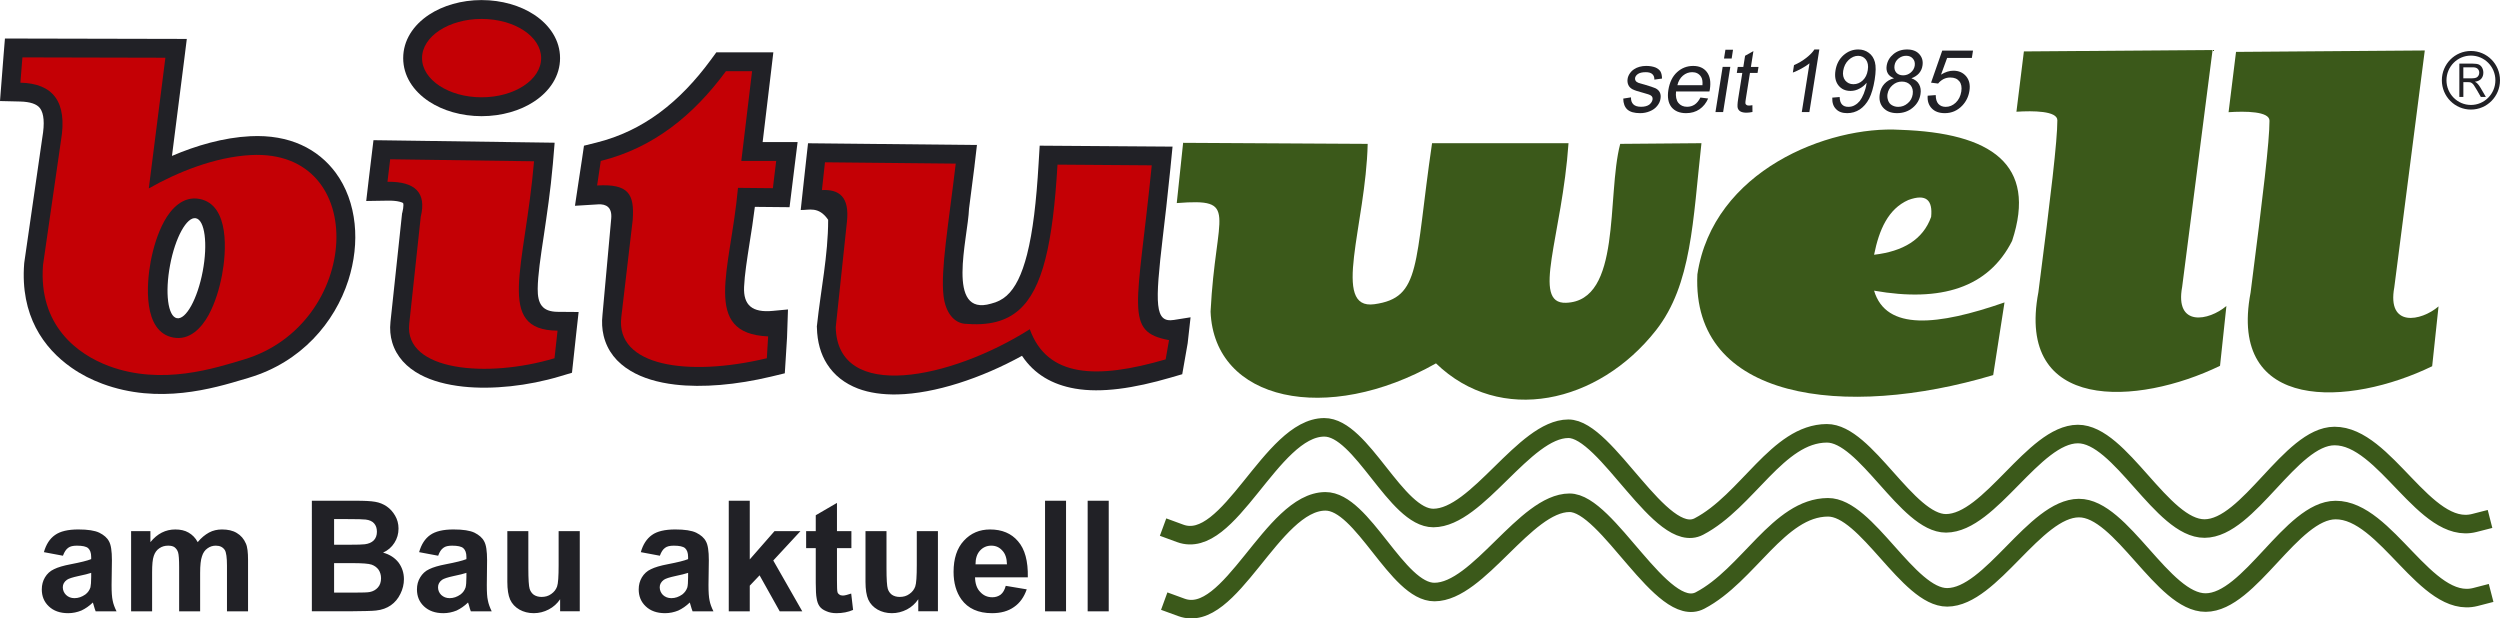
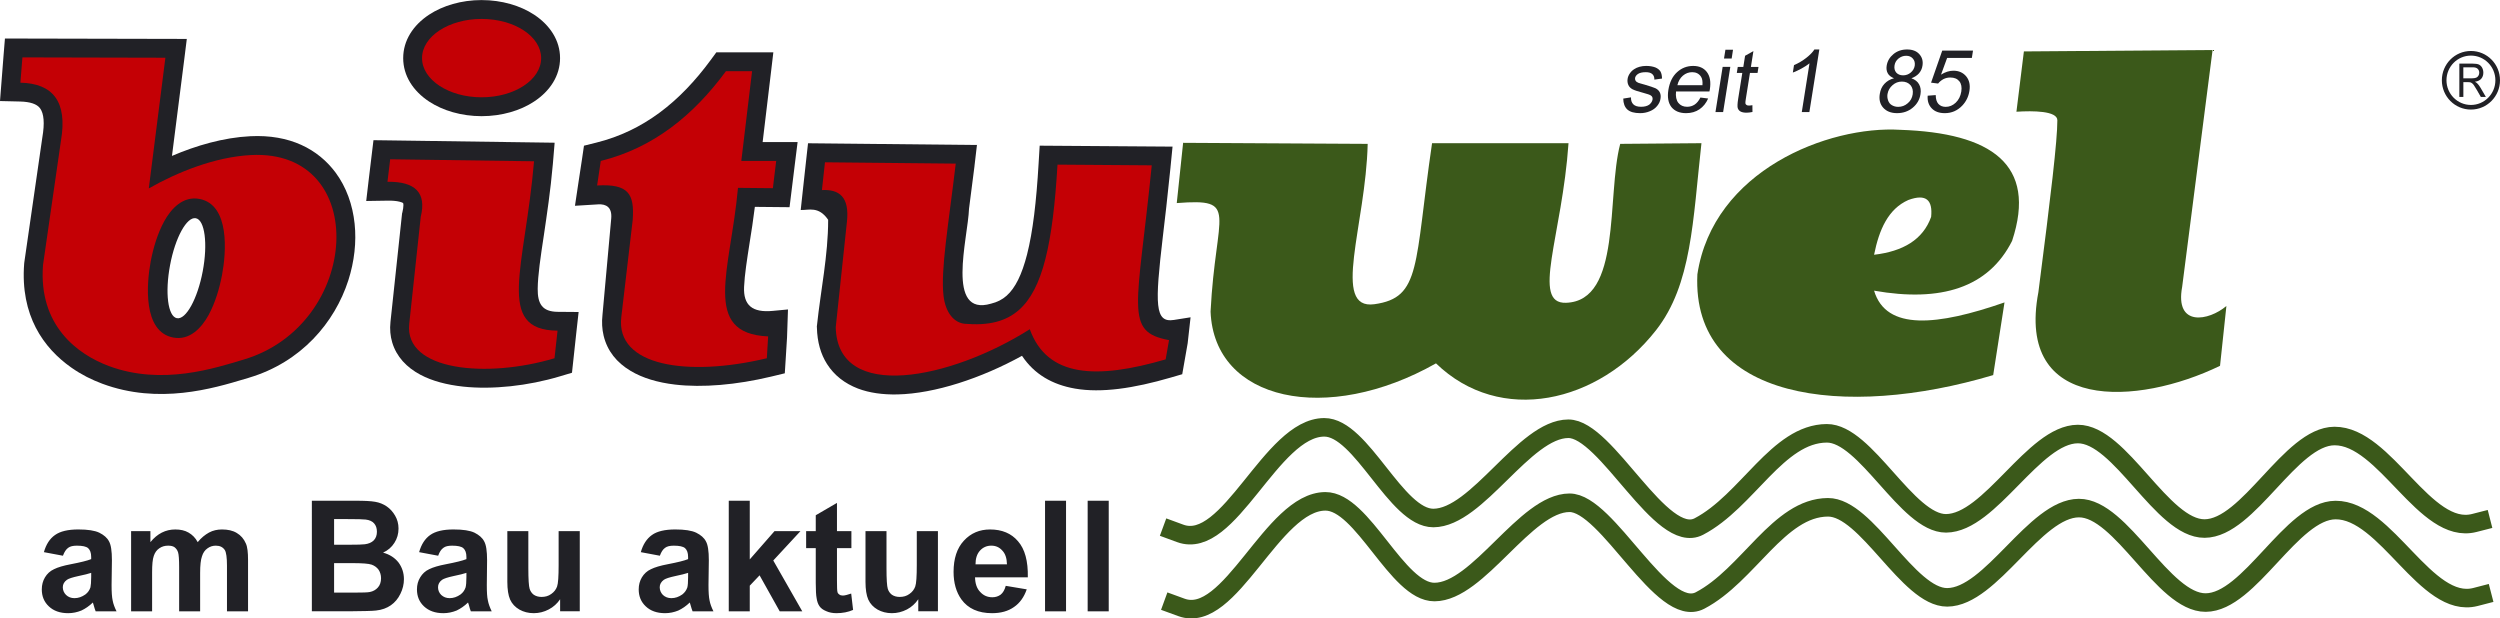
<svg xmlns="http://www.w3.org/2000/svg" version="1.1" x="0px" y="0px" width="360.333px" height="89.14px" viewBox="0 0 360.333 89.14" enable-background="new 0 0 360.333 89.14" xml:space="preserve">
  <g id="Ebene_1">
    <g>
      <path fill="none" stroke="#3B591A" stroke-width="2.672" stroke-miterlimit="22.926" d="M167.803,86.641l2.471,0.902    c7.08,2.607,13.066-15.244,20.752-15.283c5.4-0.029,10.342,13.096,15.732,13.072c6.367-0.029,13.086-12.838,19.453-12.867    c5.508-0.029,13.379,16.93,18.818,14.088c6.982-3.648,11.348-13.395,18.438-13.434c5.605-0.023,11.572,13.004,17.188,12.979    c6.357-0.029,12.627-12.836,18.984-12.865c6.152-0.035,12.119,13.646,18.271,13.617c6.367-0.029,12.363-13.305,18.721-13.334    c7.324-0.039,13.047,14.35,20.156,12.533l2.266-0.586" />
      <path fill="none" stroke="#3B591A" stroke-width="2.672" stroke-miterlimit="22.926" d="M167.637,75.971l2.471,0.908    c7.08,2.598,13.066-15.248,20.752-15.287c5.4-0.029,10.342,13.096,15.742,13.07c6.357-0.029,13.086-12.836,19.443-12.865    c5.518-0.029,13.389,16.928,18.818,14.092c6.992-3.652,11.348-13.398,18.438-13.434c5.615-0.029,11.582,12.998,17.188,12.975    c6.367-0.035,12.627-12.838,18.994-12.871c6.152-0.025,12.119,13.656,18.271,13.623c6.357-0.029,12.363-13.307,18.721-13.336    c7.324-0.033,13.037,14.352,20.146,12.535l2.275-0.582" />
      <path fill="#212126" d="M69.414,0L69.414,0v0.01c2.91,0,5.596,0.805,7.568,2.104c2.305,1.52,3.74,3.727,3.74,6.26h0.01v0.006    h-0.01c0,2.533-1.436,4.74-3.75,6.26c-1.963,1.299-4.648,2.1-7.549,2.104v0.01h-0.01v-0.01c-2.91-0.004-5.586-0.805-7.559-2.104    c-2.314-1.52-3.74-3.727-3.74-6.26h-0.01V8.373h0.01c0-2.533,1.426-4.74,3.74-6.264c1.973-1.295,4.648-2.1,7.559-2.1V0L69.414,0z" />
      <path fill-rule="evenodd" clip-rule="evenodd" fill="#C40005" d="M69.414,2.729c4.746,0,8.584,2.525,8.584,5.65    c0,3.115-3.838,5.645-8.584,5.645c-4.736,0-8.584-2.529-8.584-5.645C60.83,5.254,64.678,2.729,69.414,2.729" />
      <path fill="#212126" d="M56.27,20.238l23.672,0.332l-0.244,2.916l-0.02,0.225c-0.332,3.783-0.85,7.207-1.289,10.195    c-0.479,3.139-0.869,5.791-0.889,7.705c-0.02,2.148,0.625,3.314,2.881,3.334l3.018,0.025l-0.332,2.979l-0.43,3.975l-0.195,1.801    l-1.738,0.518c-4.6,1.383-9.727,1.934-13.955,1.48c-2.344-0.254-4.463-0.811-6.152-1.709c-2.002-1.064-3.447-2.604-4.062-4.648    c-0.273-0.914-0.371-1.904-0.254-2.975l1.65-15.439l0.02-0.186l0.049-0.176c0.098-0.41,0.146-0.752,0.146-1.016    c0-0.166-0.02-0.264-0.039-0.287c-0.059-0.074-0.234-0.143-0.518-0.215c-0.449-0.113-1.016-0.162-1.689-0.152l-3.115,0.049    l0.361-3.086l0.391-3.246l0.293-2.432L56.27,20.238z" />
      <path fill-rule="evenodd" clip-rule="evenodd" fill="#C40005" d="M56.24,22.959l20.732,0.287    c-1.299,15.381-5.645,24.336,3.389,24.414l-0.439,3.975c-9.658,2.9-21.67,1.871-20.938-4.955l1.66-15.436    c0.85-3.428-0.752-5.102-4.795-5.043L56.24,22.959z" />
      <path fill="#212126" d="M104.629,7.539h6.836l-0.361,3.047l-1.182,9.887h5.039l-0.381,3.057l-0.781,6.334l-5-0.049    c-0.225,1.85-0.498,3.588-0.762,5.225c-0.371,2.387-0.713,4.551-0.791,6.309c-0.117,2.631,1.162,3.75,4.16,3.457l2.168-0.205    l-0.137,4.047l-0.195,3.15l-0.127,2.006l-1.963,0.475c-5.039,1.205-9.912,1.615-13.848,1.152c-2.5-0.293-4.688-0.943-6.406-1.973    c-2.012-1.197-3.369-2.877-3.896-5.074c-0.225-0.941-0.283-1.943-0.166-2.988l1.26-13.891c0.146-1.621-0.713-2.119-1.875-2.051    l-3.35,0.205l0.498-3.326l0.537-3.535L84.17,21l1.777-0.443c3.408-0.846,6.416-2.32,9.111-4.312    c2.744-2.025,5.176-4.6,7.373-7.588l0.82-1.117H104.629z" />
      <path fill="#212126" d="M115.752,27.104l0.439-3.998l0.273-2.457l24.346,0.25l-0.352,2.998v0.023v0.01    c-0.176,1.48-0.498,3.912-0.791,6.162c-0.156,4.283-3.408,15.615,3.184,13.672c0.879-0.215,1.611-0.586,2.227-1.133    c1.27-1.123,2.217-3.07,2.959-5.971c0.83-3.271,1.338-7.584,1.66-13.086l0.156-2.578l19.15,0.137l-0.293,2.953v0.02v0.01    c-0.43,4.283-0.801,7.418-1.113,10.055c-1.143,9.736-1.162,12.383,1.602,11.943l2.402-0.381l-0.42,3.754l-0.781,4.449    l-1.641,0.479c-5.361,1.566-10.02,2.25-13.799,1.596c-3.281-0.57-5.879-2.064-7.656-4.727c-5.85,3.229-12.568,5.449-17.949,5.566    c-2.109,0.045-4.043-0.219-5.703-0.85c-1.865-0.717-3.398-1.875-4.453-3.539c-0.898-1.412-1.406-3.15-1.455-5.244l-0.01-0.191    l0.02-0.137c0.537-5.062,1.611-10.092,1.611-15.186v-0.02c-1.377-2.025-2.822-1.367-3.955-1.416L115.752,27.104z" />
      <path fill-rule="evenodd" clip-rule="evenodd" fill="#C40005" d="M118.467,27.396l0.439-4.004l18.848,0.191    c-1.074,9.004-2.178,15.277-1.768,18.994c0.293,2.621,1.621,3.969,3.086,4.092c3.359,0.283,5.889-0.309,7.803-2.002    c3.418-3.023,4.873-9.561,5.547-20.938l13.584,0.102c-2.07,20.68-4.023,23.984,2.49,25.191l-0.488,2.777    c-9.961,2.91-17.07,2.604-19.58-4.346c-11.338,7.184-27.734,10.596-27.969-0.293l1.611-15.18    C122.471,28.324,120.918,27.27,118.467,27.396" />
      <path fill-rule="evenodd" clip-rule="evenodd" fill="#C40005" d="M104.629,10.264h3.77l-1.553,12.934h5.029l-0.479,3.926    l-5.029-0.049c-1.064,11.885-5.332,20.996,4.346,21.412l-0.186,3.148c-11.455,2.734-21.816,1.129-20.977-5.932l1.641-13.98    c0.273-3.744-0.566-5.258-5.127-4.99l0.527-3.535C94.131,21.322,99.922,16.664,104.629,10.264" />
      <path fill-rule="evenodd" clip-rule="evenodd" fill="#3B591A" d="M170.527,20.586l26.602,0.15    c-0.264,11.66-5.312,23.984,0.967,23.111c6.787-0.943,5.732-5.602,8.311-23.209h19.668c-0.928,13.414-5.43,23.184-0.352,23.004    c8.066-0.273,5.811-15.318,7.803-22.906l11.709-0.098c-1.25,11.236-1.396,20.377-6.543,26.953    c-8.311,10.596-22.471,13.73-31.719,4.781c-15.664,8.881-31.973,5.498-32.49-7.457c0.723-14.424,4.248-16.348-4.873-15.645    L170.527,20.586z" />
      <path fill-rule="evenodd" clip-rule="evenodd" fill="#3B591A" d="M270.117,36.719c0.723-3.613,2.031-6.602,4.932-7.891    c2.617-0.963,3.535,0.053,3.291,2.436C277.168,34.545,274.287,36.23,270.117,36.719 M270.117,41.895    c1.738,5.83,9.16,5.049,18.799,1.693l-1.631,10.475c-21.406,6.4-43.496,3.643-42.637-14.518    c2.256-14.965,18.867-21.465,29.248-20.834c13.086,0.443,19.766,4.955,16.113,16.01C286.611,41.469,279.775,43.598,270.117,41.895    z" />
      <path fill-rule="evenodd" clip-rule="evenodd" fill="#3B591A" d="M291.709,7.412l27.197-0.205l-4.385,34.135    c-1.084,5.846,3.848,4.912,6.377,2.76l-0.918,8.623c-11.914,5.785-29.473,6.742-26.182-10.611    c1.826-14.184,2.734-21.84,2.734-24.779c0-1.357-3.486-1.387-5.898-1.23L291.709,7.412z" />
-       <path fill-rule="evenodd" clip-rule="evenodd" fill="#3B591A" d="M322.285,7.48l27.207-0.205l-4.395,34.135    c-1.074,5.84,3.857,4.908,6.377,2.754l-0.918,8.623c-11.904,5.791-29.473,6.748-26.172-10.615    c1.816-14.18,2.725-21.836,2.725-24.775c0.01-1.357-3.486-1.387-5.898-1.225L322.285,7.48z" />
      <path fill="none" stroke="#212126" stroke-width="0.666" stroke-miterlimit="22.926" d="M356.143,7.68    c2.129,0,3.857,1.738,3.857,3.893c0,2.143-1.729,3.887-3.857,3.887s-3.857-1.744-3.857-3.887    C352.285,9.418,354.014,7.68,356.143,7.68z" />
      <path fill="#212126" d="M355.049,11.289h1.23c0.264,0,0.459-0.035,0.615-0.088c0.146-0.064,0.254-0.156,0.332-0.293    c0.078-0.133,0.117-0.273,0.117-0.43c0-0.225-0.078-0.41-0.225-0.557s-0.381-0.221-0.703-0.221h-1.367V11.289z M354.473,13.969    V9.17h1.914c0.391,0,0.684,0.043,0.889,0.127c0.195,0.088,0.361,0.244,0.479,0.459c0.117,0.219,0.176,0.459,0.176,0.723    c0,0.342-0.098,0.625-0.293,0.859s-0.508,0.385-0.918,0.443c0.146,0.084,0.264,0.162,0.342,0.244    c0.166,0.166,0.322,0.381,0.469,0.635l0.762,1.309h-0.723l-0.576-1c-0.166-0.289-0.303-0.508-0.41-0.664    c-0.107-0.152-0.205-0.26-0.293-0.318c-0.078-0.059-0.176-0.102-0.264-0.127c-0.059-0.014-0.166-0.023-0.312-0.023h-0.664v2.133    H354.473z" />
      <path fill="#212126" d="M156.768,88.109V72.172h3.037v15.938H156.768z M150.625,88.109V72.172h3.027v15.938H150.625z     M145.137,81.342c-0.02-0.889-0.244-1.557-0.684-2.002c-0.42-0.469-0.947-0.693-1.572-0.693c-0.664,0-1.211,0.25-1.631,0.713    c-0.449,0.494-0.645,1.158-0.645,1.982H145.137z M144.961,84.438l3.027,0.508c-0.391,1.113-0.986,1.963-1.836,2.545    c-0.84,0.596-1.895,0.889-3.164,0.889c-1.982,0-3.467-0.67-4.414-1.982c-0.752-1.045-1.133-2.383-1.133-3.965    c0-1.914,0.488-3.428,1.484-4.498c0.996-1.088,2.256-1.621,3.779-1.621c1.709,0,3.057,0.557,4.023,1.695    c0.996,1.133,1.465,2.865,1.416,5.205h-7.607c0.02,0.912,0.264,1.625,0.752,2.113c0.469,0.514,1.045,0.758,1.748,0.758    c0.469,0,0.859-0.137,1.191-0.377C144.57,85.439,144.805,85.014,144.961,84.438z M132.354,88.109v-1.738    c-0.42,0.625-0.967,1.119-1.631,1.471c-0.693,0.355-1.416,0.537-2.168,0.537c-0.781,0-1.465-0.182-2.061-0.514    c-0.615-0.355-1.064-0.824-1.348-1.449c-0.264-0.602-0.4-1.471-0.4-2.559v-7.301h3.027v5.322c0,1.621,0.068,2.604,0.186,2.984    c0.107,0.355,0.303,0.639,0.596,0.863c0.303,0.205,0.684,0.312,1.123,0.312c0.537,0,0.996-0.131,1.396-0.424    c0.42-0.289,0.684-0.645,0.84-1.07c0.156-0.42,0.225-1.465,0.225-3.115v-4.873h3.047v11.553H132.354z M122.715,76.557v2.447h-2.08    v4.652c0,0.938,0.02,1.49,0.068,1.646c0.02,0.156,0.107,0.268,0.264,0.381c0.127,0.107,0.303,0.156,0.508,0.156    c0.283,0,0.684-0.113,1.211-0.289l0.273,2.359c-0.713,0.312-1.504,0.469-2.412,0.469c-0.527,0-1.045-0.094-1.465-0.293    c-0.439-0.176-0.771-0.42-0.967-0.713c-0.205-0.289-0.352-0.689-0.42-1.201c-0.068-0.332-0.117-1.07-0.117-2.139v-5.029h-1.387    v-2.447h1.387v-2.295l3.057-1.777v4.072H122.715z M105.039,88.109V72.172h3.027v8.457l3.564-4.072h3.74l-3.916,4.229l4.18,7.324    h-3.252l-2.9-5.186l-1.416,1.49v3.695H105.039z M99.18,82.568c-0.4,0.131-0.996,0.287-1.855,0.463    c-0.84,0.182-1.377,0.357-1.641,0.537c-0.391,0.289-0.596,0.645-0.596,1.07c0,0.42,0.156,0.801,0.459,1.113    c0.332,0.307,0.732,0.463,1.221,0.463c0.557,0,1.064-0.176,1.572-0.531c0.371-0.289,0.596-0.625,0.732-1.025    c0.068-0.27,0.107-0.758,0.107-1.49V82.568z M95.107,80.098l-2.744-0.514c0.312-1.113,0.85-1.938,1.602-2.471    c0.742-0.537,1.875-0.801,3.359-0.801c1.367,0,2.363,0.152,3.027,0.469c0.664,0.332,1.133,0.732,1.396,1.246    c0.283,0.488,0.42,1.4,0.42,2.715l-0.049,3.584c0,1,0.049,1.758,0.156,2.227c0.088,0.488,0.283,1,0.557,1.557h-3.008    c-0.088-0.199-0.176-0.512-0.293-0.912c-0.068-0.182-0.088-0.289-0.107-0.357c-0.527,0.508-1.084,0.889-1.66,1.158    c-0.596,0.244-1.24,0.381-1.904,0.381c-1.172,0-2.1-0.332-2.783-0.982c-0.684-0.645-1.016-1.449-1.016-2.451    c0-0.645,0.156-1.221,0.459-1.732c0.312-0.514,0.732-0.914,1.309-1.178c0.557-0.273,1.348-0.512,2.412-0.713    c1.416-0.273,2.393-0.512,2.939-0.736v-0.312c0-0.602-0.156-1.002-0.439-1.27c-0.293-0.244-0.82-0.357-1.621-0.357    c-0.547,0-0.967,0.088-1.26,0.312C95.547,79.184,95.312,79.541,95.107,80.098z M80.732,88.109v-1.738    c-0.42,0.625-0.967,1.119-1.641,1.471c-0.674,0.355-1.406,0.537-2.158,0.537c-0.781,0-1.465-0.182-2.061-0.514    c-0.615-0.355-1.064-0.824-1.348-1.449c-0.264-0.602-0.4-1.471-0.4-2.559v-7.301h3.027v5.322c0,1.621,0.068,2.604,0.186,2.984    c0.107,0.355,0.303,0.639,0.596,0.863c0.312,0.205,0.684,0.312,1.123,0.312c0.537,0,0.996-0.131,1.396-0.424    c0.42-0.289,0.684-0.645,0.84-1.07c0.156-0.42,0.225-1.465,0.225-3.115v-4.873h3.047v11.553H80.732z M67.227,82.568    c-0.4,0.131-0.996,0.287-1.865,0.463c-0.84,0.182-1.367,0.357-1.641,0.537c-0.391,0.289-0.586,0.645-0.586,1.07    c0,0.42,0.146,0.801,0.459,1.113c0.332,0.307,0.732,0.463,1.211,0.463c0.557,0,1.064-0.176,1.572-0.531    c0.381-0.289,0.596-0.625,0.732-1.025c0.068-0.27,0.117-0.758,0.117-1.49V82.568z M63.154,80.098l-2.744-0.514    c0.312-1.113,0.84-1.938,1.592-2.471c0.752-0.537,1.885-0.801,3.359-0.801c1.377,0,2.373,0.152,3.037,0.469    c0.654,0.332,1.123,0.732,1.387,1.246c0.283,0.488,0.42,1.4,0.42,2.715l-0.039,3.584c0,1,0.039,1.758,0.156,2.227    c0.088,0.488,0.283,1,0.547,1.557h-3.008c-0.088-0.199-0.176-0.512-0.283-0.912c-0.068-0.182-0.088-0.289-0.117-0.357    c-0.527,0.508-1.084,0.889-1.65,1.158c-0.605,0.244-1.24,0.381-1.904,0.381c-1.172,0-2.1-0.332-2.793-0.982    c-0.684-0.645-1.016-1.449-1.016-2.451c0-0.645,0.156-1.221,0.469-1.732c0.312-0.514,0.723-0.914,1.299-1.178    c0.557-0.273,1.348-0.512,2.412-0.713c1.416-0.273,2.393-0.512,2.949-0.736v-0.312c0-0.602-0.156-1.002-0.449-1.27    c-0.283-0.244-0.82-0.357-1.611-0.357c-0.557,0-0.977,0.088-1.26,0.312C63.594,79.184,63.35,79.541,63.154,80.098z M48.154,81.166    v4.248h2.969c1.152,0,1.875-0.02,2.188-0.088c0.459-0.088,0.859-0.312,1.152-0.645c0.303-0.332,0.459-0.781,0.459-1.338    c0-0.488-0.137-0.889-0.352-1.221c-0.244-0.336-0.576-0.58-0.996-0.736c-0.439-0.156-1.396-0.221-2.832-0.221H48.154z     M48.154,74.818v3.697h2.1c1.24,0,2.021-0.025,2.324-0.068c0.537-0.068,0.977-0.244,1.289-0.557    c0.303-0.309,0.459-0.732,0.459-1.246c0-0.488-0.127-0.889-0.4-1.201c-0.264-0.312-0.684-0.492-1.211-0.557    c-0.312-0.043-1.221-0.068-2.725-0.068H48.154z M44.951,72.172h6.318c1.27,0,2.197,0.045,2.812,0.156    c0.625,0.107,1.172,0.332,1.66,0.664c0.488,0.338,0.889,0.781,1.211,1.338c0.312,0.533,0.488,1.158,0.488,1.846    c0,0.762-0.195,1.451-0.596,2.07c-0.391,0.625-0.947,1.094-1.631,1.406c0.967,0.264,1.699,0.752,2.227,1.422    c0.508,0.688,0.781,1.494,0.781,2.402c0,0.736-0.176,1.449-0.508,2.113c-0.332,0.693-0.801,1.25-1.377,1.65    s-1.279,0.67-2.139,0.758c-0.537,0.068-1.816,0.088-3.857,0.111h-5.391V72.172z M18.896,76.557h2.783v1.582    c0.996-1.225,2.188-1.826,3.584-1.826c0.732,0,1.367,0.133,1.904,0.445c0.547,0.312,0.996,0.756,1.328,1.381    c0.508-0.625,1.064-1.068,1.631-1.381c0.576-0.312,1.201-0.445,1.865-0.445c0.84,0,1.562,0.152,2.139,0.508    c0.576,0.338,1.025,0.85,1.309,1.52c0.225,0.488,0.312,1.289,0.312,2.377v7.393h-3.037v-6.586c0-1.162-0.107-1.895-0.303-2.232    c-0.293-0.443-0.713-0.645-1.309-0.645c-0.42,0-0.82,0.113-1.191,0.381c-0.381,0.264-0.645,0.645-0.801,1.158    c-0.176,0.488-0.264,1.293-0.264,2.383v5.541H25.82v-6.322c0-1.133-0.049-1.846-0.156-2.184c-0.107-0.332-0.283-0.551-0.508-0.732    c-0.225-0.156-0.527-0.225-0.928-0.225c-0.469,0-0.889,0.113-1.27,0.381c-0.371,0.244-0.635,0.625-0.791,1.09    c-0.176,0.492-0.244,1.27-0.244,2.383v5.609h-3.027V76.557z M13.145,82.568c-0.4,0.131-0.996,0.287-1.855,0.463    c-0.84,0.182-1.377,0.357-1.641,0.537c-0.4,0.289-0.596,0.645-0.596,1.07c0,0.42,0.156,0.801,0.469,1.113    c0.322,0.307,0.723,0.463,1.211,0.463c0.557,0,1.064-0.176,1.572-0.531c0.381-0.289,0.596-0.625,0.732-1.025    c0.059-0.27,0.107-0.758,0.107-1.49V82.568z M9.072,80.098l-2.744-0.514c0.312-1.113,0.84-1.938,1.602-2.471    c0.752-0.537,1.875-0.801,3.359-0.801c1.367,0,2.363,0.152,3.027,0.469c0.664,0.332,1.133,0.732,1.396,1.246    c0.283,0.488,0.42,1.4,0.42,2.715l-0.049,3.584c0,1,0.049,1.758,0.156,2.227c0.088,0.488,0.283,1,0.557,1.557h-3.008    c-0.088-0.199-0.176-0.512-0.293-0.912c-0.059-0.182-0.088-0.289-0.107-0.357c-0.527,0.508-1.084,0.889-1.66,1.158    c-0.596,0.244-1.24,0.381-1.904,0.381c-1.172,0-2.1-0.332-2.783-0.982c-0.684-0.645-1.016-1.449-1.016-2.451    c0-0.645,0.156-1.221,0.459-1.732c0.312-0.514,0.732-0.914,1.309-1.178c0.547-0.273,1.348-0.512,2.412-0.713    c1.416-0.273,2.383-0.512,2.939-0.736v-0.312c0-0.602-0.156-1.002-0.439-1.27c-0.293-0.244-0.82-0.357-1.621-0.357    c-0.547,0-0.967,0.088-1.26,0.312C9.521,79.184,9.277,79.541,9.072,80.098z" />
      <path fill="#212126" d="M233.965,14.209l1.113-0.176c-0.01,0.439,0.098,0.775,0.352,1.016c0.234,0.225,0.605,0.342,1.104,0.342    s0.889-0.104,1.172-0.303c0.264-0.211,0.43-0.455,0.479-0.729c0.039-0.254-0.029-0.453-0.234-0.59    c-0.137-0.098-0.488-0.23-1.064-0.377c-0.762-0.199-1.299-0.375-1.592-0.527c-0.273-0.15-0.479-0.352-0.596-0.615    s-0.156-0.561-0.107-0.879c0.039-0.287,0.156-0.551,0.332-0.805c0.176-0.25,0.371-0.449,0.645-0.611    c0.176-0.127,0.43-0.238,0.732-0.326c0.312-0.088,0.635-0.127,0.967-0.127c0.518,0,0.947,0.078,1.318,0.215    c0.352,0.146,0.596,0.352,0.752,0.6c0.137,0.25,0.205,0.592,0.215,1.006l-1.104,0.152c0.01-0.342-0.088-0.602-0.293-0.791    c-0.205-0.191-0.518-0.279-0.947-0.279c-0.508,0-0.869,0.088-1.123,0.254c-0.234,0.162-0.381,0.361-0.42,0.586    c-0.02,0.143,0.01,0.27,0.078,0.391c0.068,0.117,0.205,0.215,0.381,0.293c0.107,0.035,0.41,0.137,0.928,0.273    c0.742,0.215,1.25,0.391,1.543,0.514c0.273,0.137,0.498,0.326,0.625,0.58c0.137,0.26,0.176,0.572,0.107,0.953    c-0.049,0.361-0.215,0.703-0.479,1.025c-0.264,0.332-0.615,0.58-1.045,0.756c-0.43,0.186-0.908,0.279-1.406,0.279    c-0.85,0-1.455-0.176-1.846-0.527C234.17,15.43,233.975,14.902,233.965,14.209" />
      <path fill="#212126" d="M241.768,12.279h3.613c0.039-0.557-0.029-0.971-0.215-1.23c-0.283-0.43-0.713-0.645-1.26-0.645    c-0.498,0-0.947,0.162-1.348,0.504C242.168,11.244,241.895,11.713,241.768,12.279 M245.088,14.057l1.113,0.143    c-0.293,0.664-0.703,1.176-1.25,1.553c-0.537,0.365-1.182,0.557-1.934,0.557c-0.947,0-1.641-0.303-2.109-0.879    c-0.459-0.592-0.605-1.422-0.439-2.477c0.176-1.088,0.586-1.943,1.25-2.549c0.654-0.6,1.426-0.902,2.324-0.902    c0.859,0,1.523,0.287,1.973,0.879c0.459,0.605,0.596,1.43,0.43,2.51c-0.01,0.062-0.029,0.16-0.059,0.287h-4.814    c-0.078,0.719,0.039,1.27,0.332,1.646c0.303,0.375,0.723,0.566,1.26,0.566c0.4,0,0.762-0.104,1.084-0.312    C244.57,14.863,244.854,14.525,245.088,14.057z" />
      <path fill="#212126" d="M247.256,16.152l1.035-6.51h1.104l-1.035,6.51H247.256z M248.486,8.432l0.205-1.264h1.094l-0.195,1.264    H248.486z" />
      <path fill="#212126" d="M252.578,15.16l0.01,0.982c-0.322,0.062-0.605,0.102-0.85,0.102c-0.4,0-0.693-0.068-0.898-0.189    c-0.205-0.123-0.322-0.303-0.381-0.504c-0.049-0.209-0.039-0.639,0.068-1.303l0.596-3.74h-0.791l0.137-0.865h0.801l0.254-1.605    l1.201-0.67l-0.361,2.275h1.094l-0.137,0.865h-1.094l-0.605,3.803c-0.049,0.312-0.068,0.514-0.049,0.602    c0.029,0.088,0.068,0.166,0.156,0.215c0.078,0.062,0.195,0.088,0.361,0.088C252.207,15.215,252.373,15.199,252.578,15.16" />
      <path fill="#212126" d="M260.791,16.152h-1.094l1.113-7.027c-0.303,0.25-0.693,0.504-1.152,0.752    c-0.479,0.264-0.898,0.455-1.25,0.582l0.166-1.07c0.654-0.287,1.25-0.639,1.777-1.055c0.527-0.414,0.918-0.814,1.162-1.205h0.713    L260.791,16.152z" />
-       <path fill="#212126" d="M269.209,10.107c0.107-0.631,0.01-1.133-0.264-1.51c-0.283-0.361-0.654-0.551-1.133-0.551    s-0.938,0.199-1.367,0.6c-0.42,0.4-0.674,0.918-0.781,1.559c-0.088,0.566,0.01,1.025,0.293,1.391    c0.293,0.352,0.684,0.543,1.182,0.543c0.518,0,0.957-0.191,1.338-0.543C268.867,11.23,269.111,10.742,269.209,10.107     M264.092,14.072l1.064-0.088c0.01,0.488,0.127,0.854,0.342,1.078c0.205,0.225,0.518,0.338,0.908,0.338    c0.342,0,0.654-0.074,0.928-0.24c0.273-0.146,0.518-0.361,0.723-0.609c0.205-0.27,0.4-0.621,0.576-1.055    c0.176-0.445,0.312-0.895,0.381-1.344c0.01-0.049,0.02-0.127,0.02-0.225c-0.264,0.352-0.615,0.635-1.035,0.85    c-0.41,0.225-0.84,0.328-1.27,0.328c-0.752,0-1.328-0.264-1.758-0.807c-0.42-0.541-0.557-1.25-0.42-2.129    c0.146-0.918,0.527-1.645,1.143-2.201c0.635-0.562,1.338-0.84,2.148-0.84c0.576,0,1.084,0.166,1.504,0.479    c0.439,0.312,0.732,0.766,0.889,1.342s0.146,1.416-0.029,2.525c-0.186,1.156-0.459,2.064-0.801,2.744    c-0.361,0.684-0.811,1.195-1.357,1.562c-0.547,0.352-1.143,0.527-1.807,0.527c-0.693,0-1.24-0.191-1.611-0.592    C264.238,15.326,264.062,14.785,264.092,14.072z" />
      <path fill="#212126" d="M272.051,13.555c-0.049,0.312-0.02,0.629,0.088,0.918c0.098,0.303,0.273,0.527,0.547,0.688    c0.264,0.152,0.557,0.24,0.898,0.24c0.527,0,0.986-0.172,1.377-0.514c0.41-0.336,0.635-0.766,0.723-1.293    c0.078-0.527-0.029-0.963-0.312-1.314c-0.303-0.342-0.713-0.521-1.25-0.521c-0.508,0-0.957,0.17-1.348,0.521    C272.383,12.617,272.139,13.041,272.051,13.555 M273.066,9.414c-0.068,0.424,0.01,0.766,0.244,1.045    c0.234,0.258,0.557,0.4,0.996,0.4c0.42,0,0.791-0.143,1.094-0.4c0.322-0.27,0.508-0.596,0.576-0.982    c0.059-0.414-0.02-0.752-0.264-1.029c-0.234-0.273-0.557-0.41-0.967-0.41c-0.43,0-0.781,0.137-1.123,0.41    C273.311,8.711,273.125,9.037,273.066,9.414z M272.988,11.283c-0.43-0.176-0.732-0.41-0.898-0.717    c-0.176-0.312-0.225-0.689-0.156-1.113c0.107-0.654,0.43-1.207,0.977-1.656c0.527-0.439,1.191-0.668,1.963-0.668    s1.377,0.229,1.777,0.693c0.4,0.449,0.547,1,0.439,1.654c-0.059,0.416-0.234,0.777-0.498,1.09    c-0.273,0.307-0.635,0.541-1.094,0.717c0.508,0.176,0.889,0.469,1.104,0.869c0.225,0.4,0.293,0.875,0.205,1.426    c-0.127,0.781-0.488,1.422-1.123,1.949c-0.615,0.512-1.367,0.781-2.256,0.781c-0.869,0-1.543-0.27-2.002-0.791    c-0.459-0.518-0.615-1.182-0.488-1.963c0.088-0.586,0.303-1.08,0.664-1.465C271.963,11.699,272.422,11.42,272.988,11.283z" />
      <path fill="#212126" d="M277.842,13.793l1.162-0.088c0,0.566,0.127,0.982,0.381,1.27c0.264,0.289,0.615,0.426,1.064,0.426    c0.527,0,1.006-0.201,1.436-0.602c0.42-0.404,0.693-0.932,0.801-1.596c0.098-0.625,0.01-1.129-0.283-1.49    c-0.293-0.365-0.723-0.541-1.299-0.541c-0.352,0-0.684,0.072-1.006,0.238c-0.293,0.166-0.557,0.377-0.752,0.631l-1.016-0.127    l1.611-4.619h4.434l-0.166,1.055h-3.564l-0.879,2.406c0.605-0.375,1.191-0.566,1.787-0.566c0.781,0,1.396,0.279,1.846,0.82    c0.449,0.553,0.596,1.24,0.459,2.096c-0.127,0.814-0.469,1.518-1.025,2.109c-0.693,0.727-1.533,1.094-2.52,1.094    c-0.82,0-1.445-0.23-1.885-0.693C277.988,15.16,277.783,14.561,277.842,13.793" />
      <path fill="#212126" d="M28.223,31.455c1.299,0.244,1.748,3.672,0.996,7.65c-0.752,3.98-2.422,7.008-3.721,6.758    c-1.299-0.244-1.738-3.666-0.986-7.646C25.254,34.238,26.924,31.211,28.223,31.455 M3.232,5.557l-2.52-0.006l-0.205,2.51    l-0.283,3.643L0,14.564l2.881,0.068c1.455,0.035,2.441,0.352,2.9,0.986c0.547,0.752,0.674,2.129,0.322,4.189l-0.01,0.064    L3.506,37.797l-0.02,0.182c-0.586,7.51,2.812,12.188,6.758,14.975c0.732,0.523,1.504,0.977,2.266,1.373    c0.732,0.375,1.484,0.697,2.227,0.977l0,0l0.01,0.004c8.154,3.033,15.977,0.68,20.508-0.678l0.645-0.191v-0.004    c7.51-2.236,12.344-7.939,14.307-14.033c0.869-2.715,1.182-5.514,0.908-8.135c-0.283-2.734-1.191-5.289-2.744-7.389    c-2.529-3.393-6.602-5.531-12.295-5.244c-3.867,0.191-7.803,1.344-11.289,2.838l1.758-13.809l0.381-3.053L3.232,5.557z" />
      <path fill-rule="evenodd" clip-rule="evenodd" fill="#C40005" d="M28.75,28.672c4.414,0.834,3.857,7.764,3.252,10.961    c-0.371,1.953-0.996,4.059-1.953,5.801c-1.025,1.861-2.725,3.662-5.078,3.219c-4.414-0.836-3.848-7.764-3.252-10.963    c0.371-1.953,0.996-4.057,1.953-5.805C24.697,30.023,26.406,28.227,28.75,28.672 M3.232,8.271L23.838,8.32l-2.393,18.838    c4.062-2.314,9.531-4.551,14.766-4.811c17.207-0.859,15.859,24.439-1.094,29.479c-4.072,1.211-11.748,3.793-19.424,0.932    c-4.463-1.66-10.176-5.801-9.492-14.574l2.588-17.93c0.957-5.621-1.172-8.229-5.85-8.336L3.232,8.271z" />
    </g>
  </g>
  <g id="Ebene_2" display="none">
</g>
  <g id="Ebene_3">
</g>
</svg>